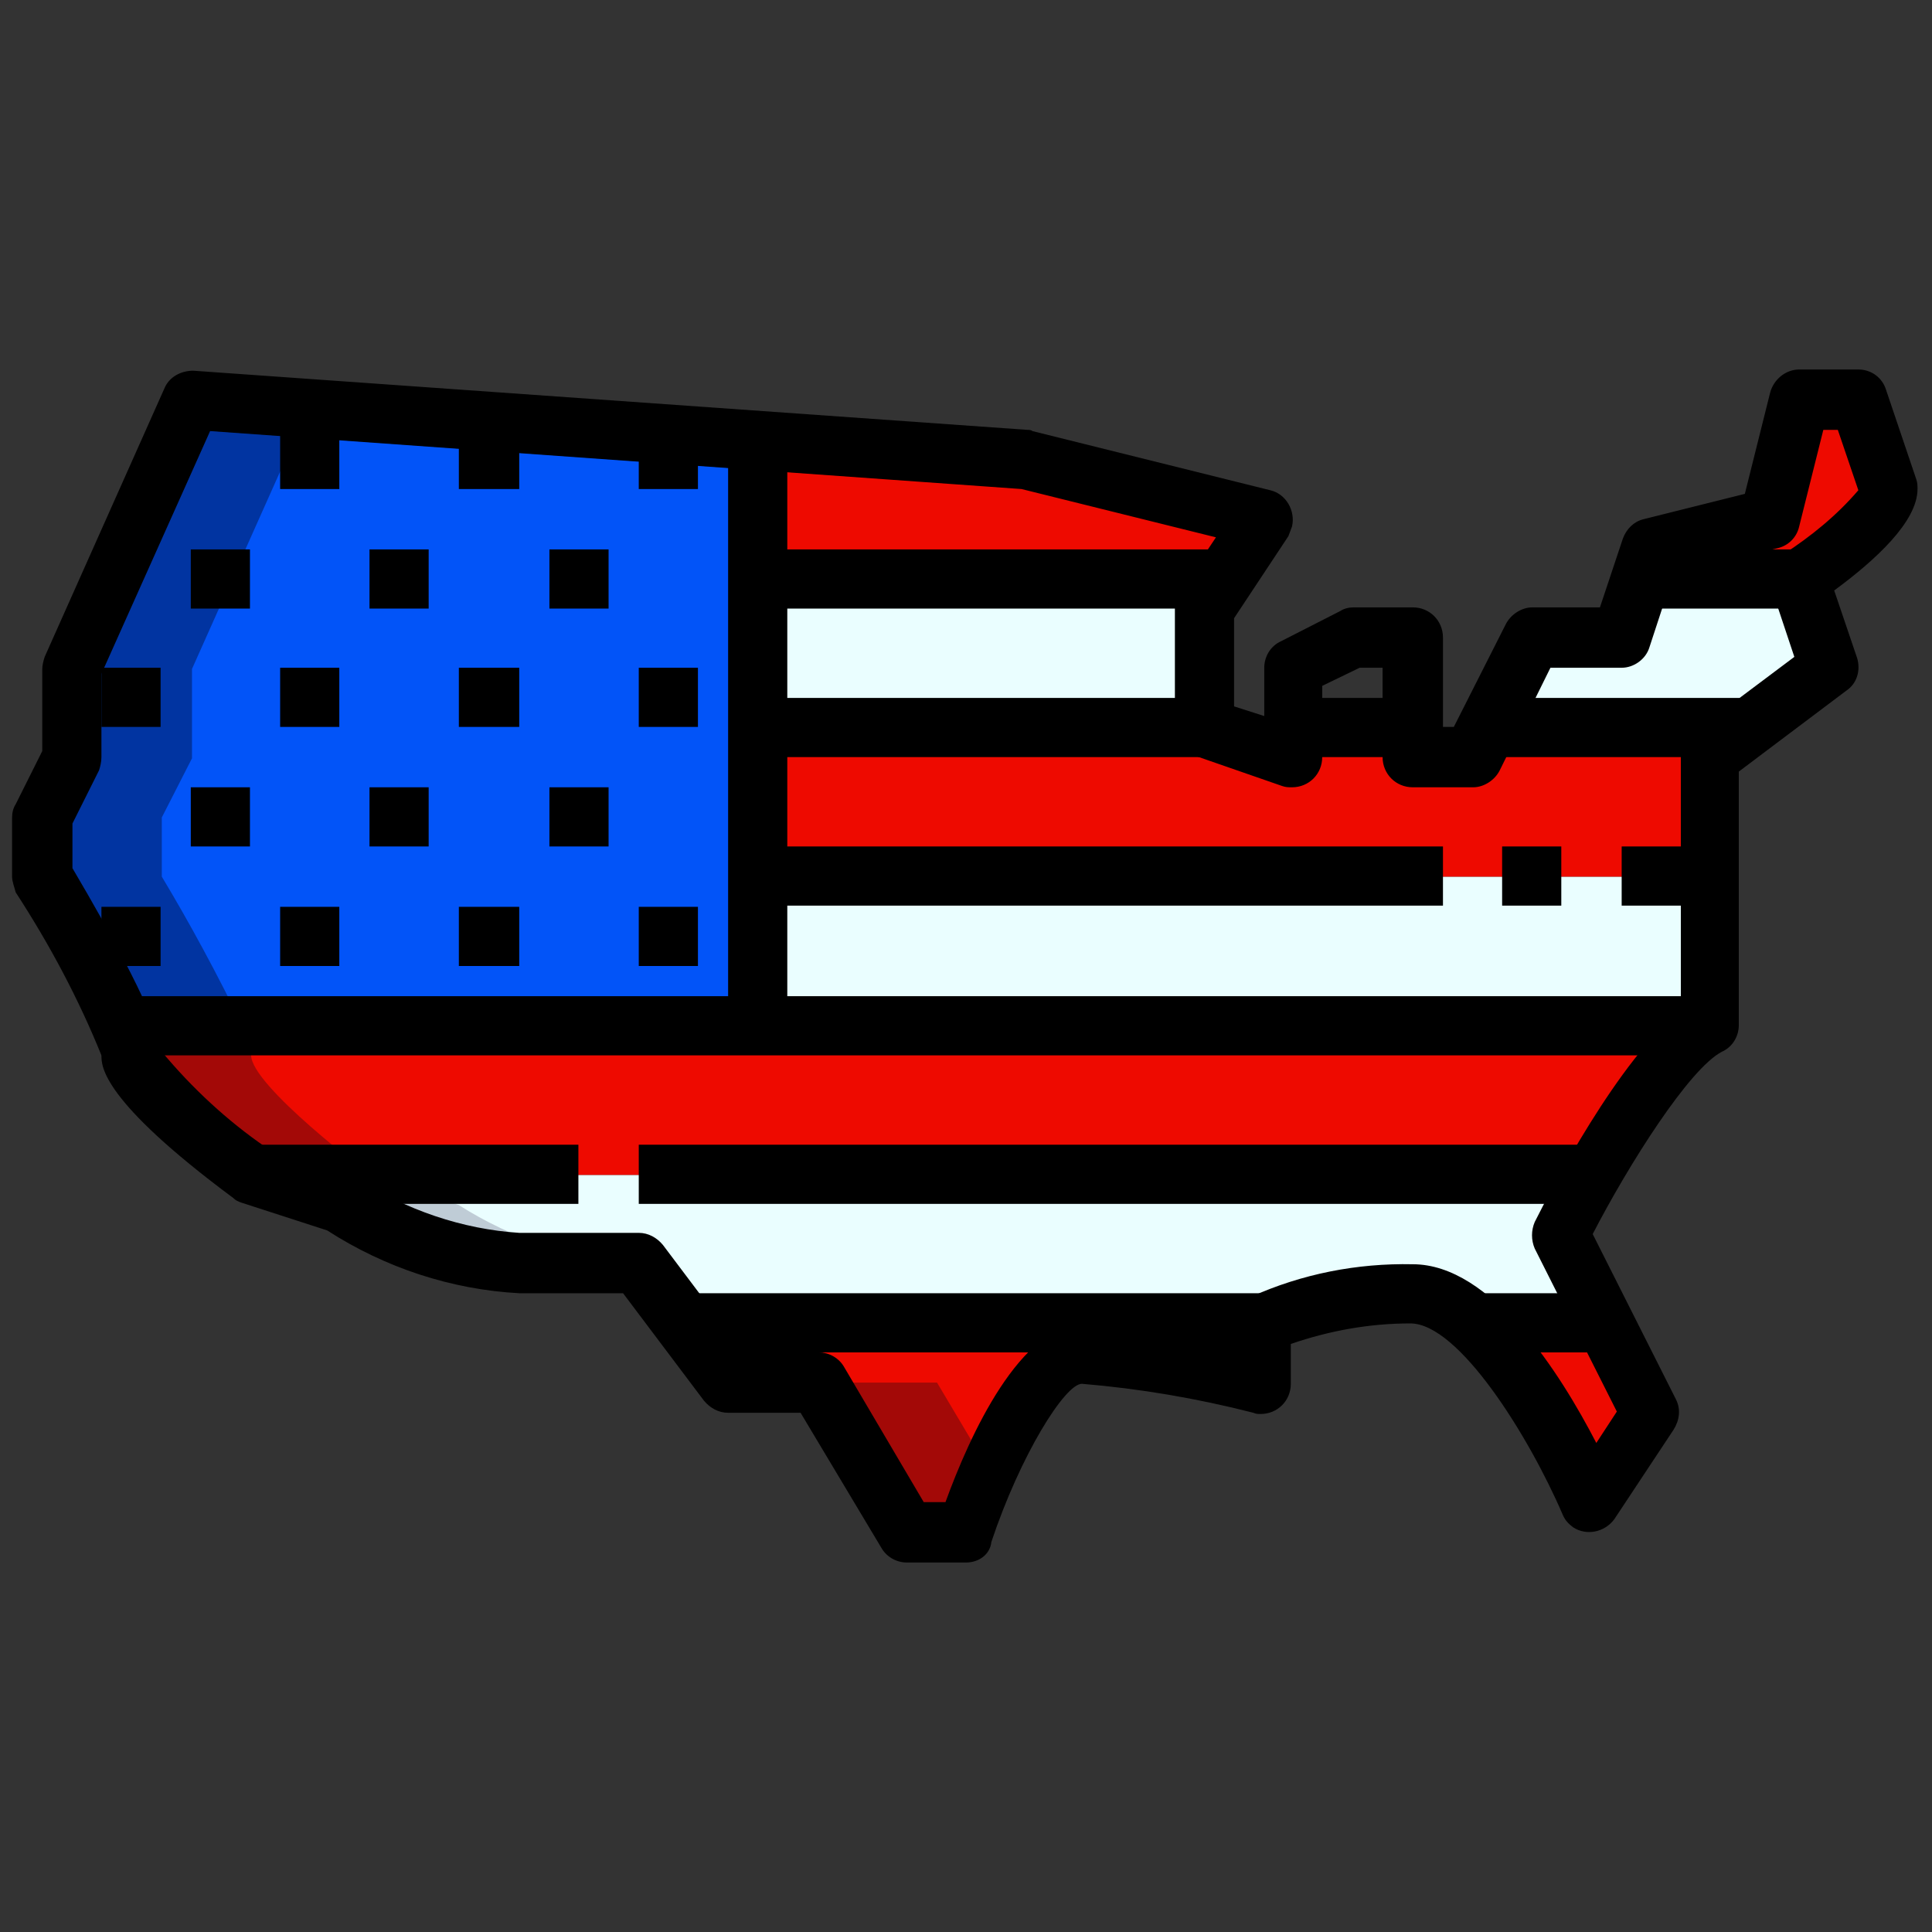
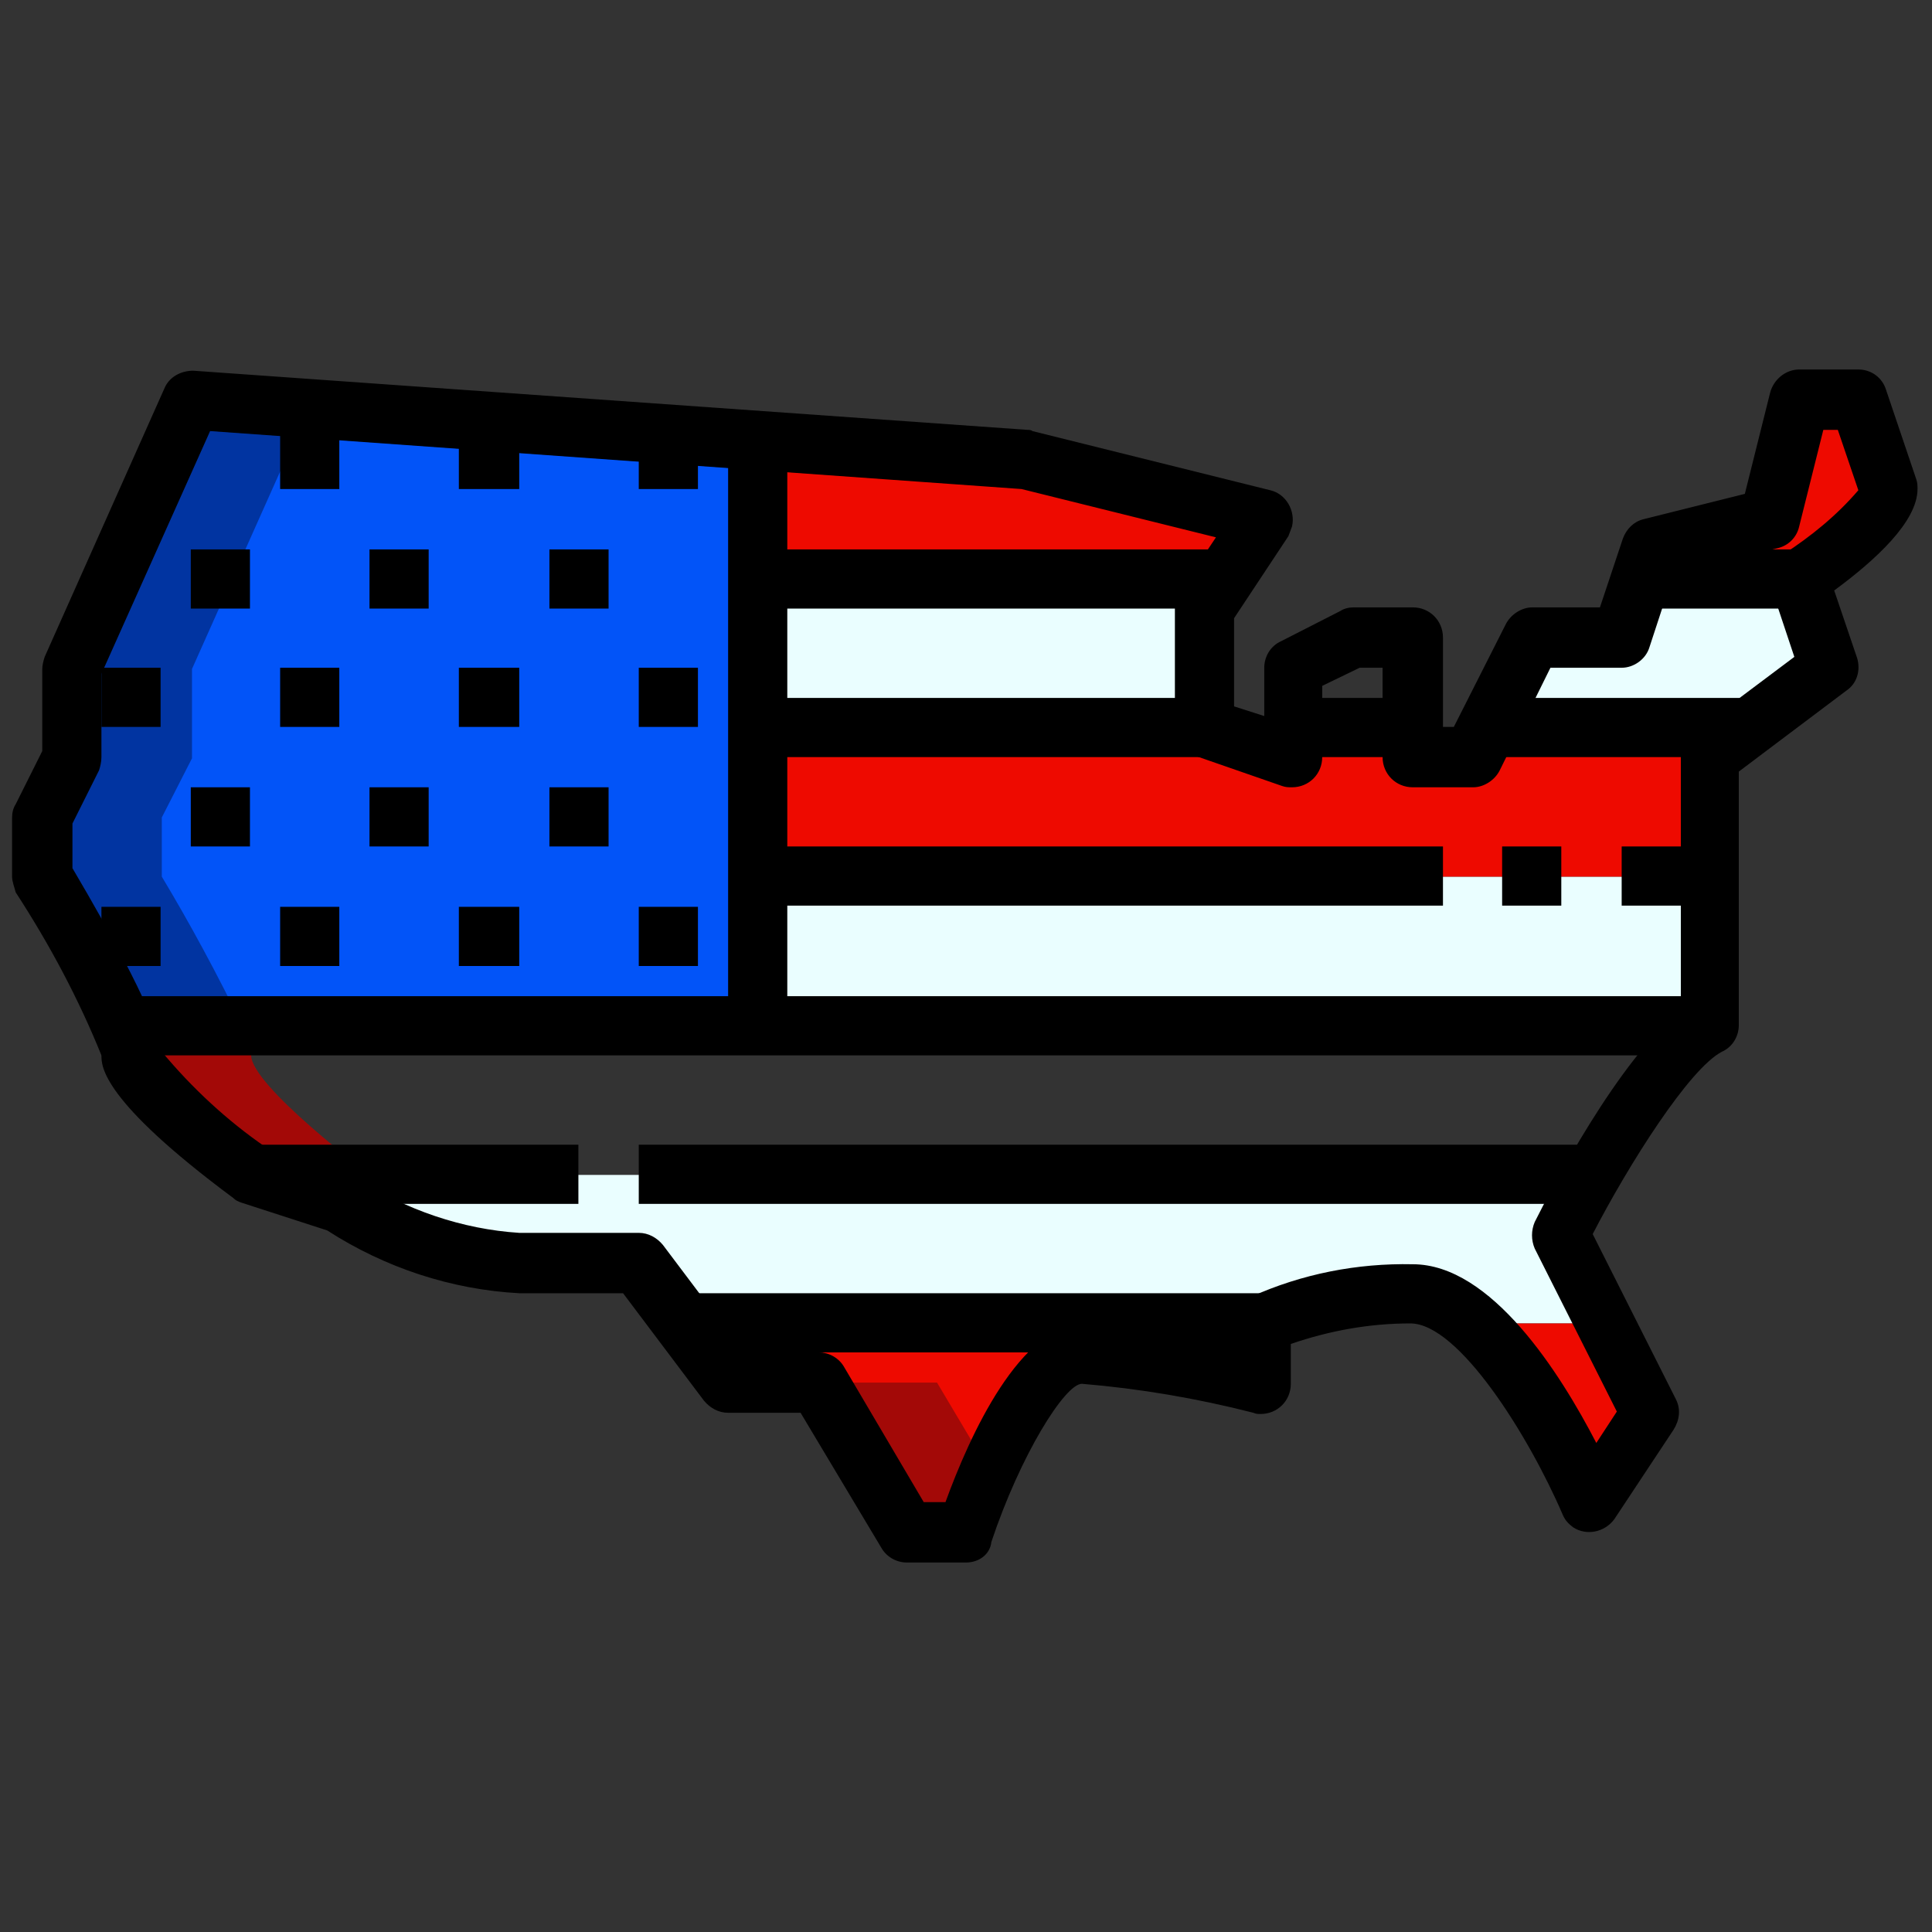
<svg xmlns="http://www.w3.org/2000/svg" xmlns:xlink="http://www.w3.org/1999/xlink" version="1.1" id="Capa_1" x="0px" y="0px" viewBox="0 0 160 160" style="enable-background:new 0 0 160 160;" xml:space="preserve">
  <rect x="0" y="0" width="160" height="160" fill="#333333" stroke="none" />
  <style type="text/css"> .st0{fill:#2D75BB;} .st1{fill:#DD3E46;} .st2{clip-path:url(#SVGID_2_);} .st3{fill-rule:evenodd;clip-rule:evenodd;fill:#60A4FF;} .st4{fill-rule:evenodd;clip-rule:evenodd;fill:#FFFFFF;} .st5{fill-rule:evenodd;clip-rule:evenodd;fill:#FF5A58;} .st6{clip-path:url(#SVGID_4_);} .st7{fill:#40C4FF;} .st8{fill:#00B0FF;} .st9{fill:#0254F8;} .st10{fill:#EAFEFF;} .st11{fill:#EE0A00;} .st12{fill:#0134A1;} .st13{fill:#BFCCD6;} .st14{fill:#A30907;} </style>
  <g id="Filled_outline_1_">
    <path class="st0" d="M946.8,27.2l-3.7,5.6v5.6l-1.9,5.6l1.9,5.6l1.9,1.9l3.7,3.7v5.6l-1.9,7.5l3.7,3.7l5.6-1.9l5.6,3.7l1.9,9.3 l-5.6,5.6l-5.6,3.7V98l-5.6,7.5l7.5,1.9l5.6,3.7l-5.6,5.6l-3.7,5.6l-3.7,7.5l3.7,1.9l7.5-3.7l11.2-7.5l7.5-1.9h9.3l7.5-3.7 l-1.9-9.3l3.7-5.6l-1.9-5.6l-7.5-1.9v-9.3l-5.6-5.6l-3.7-7.5l-1.9-7.5l-3.7-5.6l-5.6-5.6h-5.6l5.6-5.6l3.7-5.6l-1.9-5.6l-3.7-3.7 h-7.5l1.9-5.6l-5.6-1.9L946.8,27.2z" />
    <path class="st1" d="M935.6,64.5l-7.5,5.6l-7.5,1.9h-7.5l-1.9,5.6l1.9,7.5l5.6,1.9l-5.6,5.6l-3.7,5.6l-1.9,5.6l5.6,3.7h7.5l7.5-5.6 h7.5l3.7-9.3l1.9-5.6l-1.9-5.6l1.9-3.7l1.9-1.9l-1.9-5.6l-3.7-3.7L935.6,64.5z" />
    <path d="M941.3,50.2c0.1,0.3,0.2,0.5,0.5,0.7l5,5v4.6l-1.8,7.2c-0.2,0.6,0,1.3,0.5,1.8l3.7,3.7c0.5,0.5,1.2,0.7,1.9,0.5l4.7-1.6 l4.2,2.8l1.5,7.6l-4.8,4.8l-5.4,3.6c-0.5,0.3-0.8,0.9-0.8,1.6v5l-5.2,7c-0.6,0.8-0.5,2,0.4,2.6c0.2,0.1,0.4,0.3,0.7,0.3l7.1,1.8 l3.4,2.3l-4,4c-0.1,0.1-0.2,0.2-0.2,0.3l-3.7,5.6c0,0.1-0.1,0.1-0.1,0.2l-3.7,7.5c-0.5,0.9-0.1,2,0.8,2.5l0,0l3.7,1.9 c0.5,0.3,1.1,0.3,1.7,0l7.5-3.7c0.1,0,0.1-0.1,0.2-0.1l10.9-7.3l6.9-1.7h9.1c0.3,0,0.6-0.1,0.8-0.2l7.5-3.7c0.8-0.4,1.2-1.2,1-2.1 l-1.7-8.6l3.3-4.9c0.3-0.5,0.4-1.1,0.2-1.6l-1.9-5.6c-0.2-0.6-0.7-1.1-1.3-1.2l-6-1.5v-7.9c0-0.5-0.2-1-0.5-1.3l-5.4-5.4l-3.5-7 l-1.8-7.3c-0.1-0.2-0.1-0.4-0.3-0.6l-3.7-5.6c-0.1-0.1-0.1-0.2-0.2-0.3l-5.6-5.6c-0.3-0.3-0.8-0.5-1.3-0.5h-1.1l2.4-2.4 c0.1-0.1,0.2-0.2,0.2-0.3l3.7-5.6c0.3-0.5,0.4-1.1,0.2-1.6l-1.9-5.6c-0.1-0.3-0.2-0.5-0.5-0.7l-3.7-3.7c-0.3-0.3-0.8-0.5-1.3-0.5 h-4.9l1-3.1c0.3-1-0.2-2-1.2-2.4l0,0l-5.6-1.9c-0.5-0.2-1.1-0.1-1.6,0.2l-5.6,3.7c-0.2,0.1-0.4,0.3-0.5,0.5l-3.7,5.6 c-0.2,0.3-0.3,0.7-0.3,1v5.3l-1.8,5.3c-0.1,0.4-0.1,0.8,0,1.2L941.3,50.2z M944.9,39c0.1-0.2,0.1-0.4,0.1-0.6v-5l3.2-4.8l4.5-3l3,1 l-1.3,3.8c-0.3,1,0.2,2,1.2,2.4c0.2,0.1,0.4,0.1,0.6,0.1h6.7l2.9,2.9l1.4,4.3l-3.1,4.7l-5.5,5.5c-0.7,0.7-0.7,1.9,0,2.6 c0.3,0.3,0.8,0.5,1.3,0.5h4.8l4.9,4.9l3.4,5.2l1.8,7.1c0,0.1,0.1,0.3,0.1,0.4l3.7,7.5c0.1,0.2,0.2,0.3,0.4,0.5l5,5.1v8.5 c0,0.9,0.6,1.6,1.4,1.8l6.5,1.6l1.3,3.8l-3.2,4.8c-0.3,0.4-0.4,0.9-0.3,1.4l1.6,7.9l-5.8,2.9h-8.9c-0.2,0-0.3,0-0.5,0.1l-7.5,1.9 c-0.2,0.1-0.4,0.1-0.6,0.3l-11.1,7.4l-6.5,3.3l-1.2-0.6l2.8-5.7l3.6-5.3l5.5-5.5c0.7-0.7,0.7-1.9,0-2.6c-0.1-0.1-0.2-0.2-0.3-0.2 l-5.6-3.7c-0.2-0.1-0.4-0.2-0.6-0.3l-4.7-1.2l3.9-5.2c0.2-0.3,0.4-0.7,0.4-1.1v-4.6l4.8-3.2c0.1-0.1,0.2-0.1,0.3-0.2l5.6-5.6 c0.4-0.4,0.6-1.1,0.5-1.7l-1.9-9.3c-0.1-0.5-0.4-0.9-0.8-1.2l-5.6-3.7c-0.5-0.3-1.1-0.4-1.6-0.2l-4.5,1.5l-2.2-2.2l1.6-6.4 c0-0.2,0.1-0.3,0.1-0.5v-5.6c0-0.5-0.2-1-0.5-1.3l-5.3-5.3l-1.5-4.6L944.9,39z" />
    <path d="M906.7,105.2l5.6,3.7c0.3,0.2,0.7,0.3,1,0.3h7.5c0.4,0,0.8-0.1,1.1-0.4l7-5.2h6.8c0.8,0,1.4-0.5,1.7-1.2l3.8-9.4l1.9-5.6 c0.1-0.4,0.1-0.8,0-1.2l-1.6-4.9l1.4-2.8l1.6-1.6c0.5-0.5,0.7-1.2,0.5-1.9l-1.9-5.6c-0.1-0.3-0.2-0.5-0.5-0.7l-5.6-5.6 c-0.7-0.7-1.7-0.7-2.4-0.2l-7.2,5.4l-6.9,1.7h-7.2c-0.8,0-1.5,0.5-1.8,1.3l-1.9,5.6c-0.1,0.3-0.1,0.7,0,1l1.9,7.5 c0.2,0.6,0.6,1.1,1.2,1.3l2.7,0.9l-3.5,3.5c-0.1,0.1-0.2,0.2-0.2,0.3L908,97c-0.1,0.1-0.2,0.3-0.2,0.4l-1.9,5.6 C905.7,103.9,906,104.7,906.7,105.2L906.7,105.2z M911.2,98.9l3.5-5.2l5.5-5.5c0.7-0.7,0.7-1.9,0-2.6c-0.2-0.2-0.5-0.4-0.7-0.5 l-4.6-1.5l-1.5-5.9l1.3-3.8h6.1c0.2,0,0.3,0,0.5-0.1l7.5-1.9c0.2-0.1,0.5-0.2,0.7-0.3l6.2-4.6l4.1,4.1l1.4,4.1l-1,1 c-0.1,0.1-0.3,0.3-0.4,0.5l-1.9,3.7c-0.2,0.4-0.3,1-0.1,1.4l1.7,5l-1.6,4.9l-3.3,8.1h-6.2c-0.4,0-0.8,0.1-1.1,0.4l-7,5.2H914 l-3.9-2.6L911.2,98.9z" />
-     <path d="M982.2,109.3h3.7v3.7h-3.7V109.3z" />
    <path d="M974.8,109.3h3.7v3.7h-3.7V109.3z" />
    <path d="M948.7,36.6h3.7v3.7h-3.7V36.6z" />
  </g>
  <g id="g1901">
    <g>
      <g>
        <defs>
          <rect id="SVGID_1_" x="739.3" y="-143.6" width="159" height="159" />
        </defs>
        <clipPath id="SVGID_2_">
          <use xlink:href="#SVGID_1_" style="overflow:visible;" />
        </clipPath>
        <g id="g1903" class="st2">
          <g id="g1909" transform="translate(175.754,42.145)">
            <path id="path1911" class="st3" d="M618.2-39.8v-117.1c-1.4-0.7-2.8-2-3.7-3.9c-2.6-5-11.8-6.1-10.4-0.5 c1.1,4.5,4.4,13.3,1,13.9c0.1,0.8-3.6,0.9-3.8-0.2c-1.3-0.5-7.6,4.3-10.6-4.3c-13.1-2.7-3.9,5.5-13.3-0.9 c-2.5-1.7-13.7,1.9-6.8,4.8c4.6,2-7.2,6.2,0.9,10.2c3.8,1.9,3-0.3,8.7,2.9c4.7,2.7,18.3,11.5,13.3,18.5c-0.2,0.3,1.5,8.2,6,9.5 c3.5,1,1.3,10,3.9,12.2c1.4,1.2-2.1,4.7-2.3,8.7c-0.8,15.1-16.2,30.7-12.2,32.4c7.2,2.9,1.7,5.7,5.6,7.9c1.3,0.8,3.2,1.6,6,2.3 c1.4,0.4,1.6,2.1,6.6,2.1C609.1-41.3,609.2-38.3,618.2-39.8" />
          </g>
          <g id="g1913" transform="translate(175.754,419.162)">
            <path id="path1915" class="st4" d="M618.2-533.9v117.1c0.4-0.1,0.9-0.2,1.4-0.3c5.4-1.1,1.2,4.8,9.8,2.7c5.1-1.2,0.2,7.4,8,5.8 c2.6-0.5,3.9,3.6,8.1,0.6c1.1-0.8,3.4,0.4,4.2,1.1c-2-9.4,1.1-14.6,10.5-17c6.5-1.7,5,1,7.7,2.2V-547c-0.6-0.7-1.4-1.5-2.4-2.2 c-4.2-3-6-6.9-8.4-10.4c-18.7,4.5-5.6,3.1-12.4,12.6c-0.7,1,1.8,3.1-6.7,6.4c-5.2,2-10.1-1.2-10.7,5.3 C627.3-533.6,622.3-531.8,618.2-533.9" />
          </g>
          <g id="g1917" transform="translate(336.244,461.156)">
            <path id="path1919" class="st5" d="M507.5-589v125.3c1.2,0.6,3.2,0.8,7.1,0.3c6.3-0.9,8.3,6.2,13.7,6.4c2.9,0.2,7.2-2,7.9-5.4 c0.7-3.6,11.8-1.3,12.8-9.5c0.7-5.5,4.1-3.8-4-4.5c-0.1,0-8.5-4.9-2.1-8.9c3.4-2.2-11.5-11.2-1.2-10.8c1.4,0.1,4.4-3.4-0.5-6.7 c-3.3-2.3,3.1-3.3,2.1-5.6c-2.4-5.6,1.6-7.1-6.8-9.3c-4.1-1.1-4.3-9.7,2-10.4c4.3-0.5,6.4-4.9,9-5.4c4.8-1,1.5-16.7,7-21.5 c7.5-6.6-1.6-8.2-10.5-10c-3.4-0.7-2.4-3.3-7.5-4.5c-4.6-1.1-1.7-4.3-9.7-5c-8.8-0.8-4.1-7.6-8.6-7.6 C508.9-582,510.6-585.2,507.5-589" />
          </g>
          <g id="g1921" transform="translate(301.347,502)">
            <path d="M517.1-486.6c-1.9,0-3.3-0.8-4.2-1.4c-0.2-0.1-0.5-0.3-0.7-0.4c-2.4,0.5-4.3,0.2-5.8-0.8c-2-1.3-2.5-3.5-2.8-4.9 c-2.4,0.5-4.2,0.4-5.7-0.1c-1.8-0.7-2.7-2.1-3.2-2.8c-0.1,0-0.1,0-0.2,0c-7.9,1.6-10.8,0.4-13.1-1c-0.1-0.1-0.2-0.1-0.3-0.2 c-4,0-5.8-1.1-7.2-2.1c-0.1,0-0.1-0.1-0.2-0.1c-2.7-0.7-4.9-1.6-6.6-2.6c-3.3-1.9-3.2-4.6-3.1-6c0-0.2,0-0.5,0-0.6 c-0.1-0.1-0.5-0.6-2.1-1.2c-1.1-0.5-2-1.3-2.4-2.5c-0.9-2.7,0.8-5.6,3.9-11c3.5-6,8.3-14.2,8.7-22c0.1-2.6,1.2-4.8,2-6.4 c0.1-0.3,0.3-0.6,0.4-0.9c-1.2-1.8-1.4-4.4-1.6-6.8c-0.1-1.1-0.2-3-0.5-3.8c-4-1.4-6-5.8-6.9-8.4c-0.4-1.1-0.6-1.9-0.7-2.4 c-0.2-0.8-0.5-2.2,0.4-3.4c0.5-0.7,0.6-1.3,0.4-2.1c-0.8-3.6-7-8.6-12.8-11.8c-2.6-1.5-3.3-1.5-4.1-1.6 c-1.2-0.1-2.4-0.2-4.4-1.2c-2.6-1.3-4.1-2.9-4.5-4.9c-0.6-2.6,0.9-4.7,2-6.2c-1.5-1-2.3-2.3-2.4-3.8c-0.1-1.1,0.3-3.1,3.1-4.7 c2.7-1.5,8-2.7,10.7-0.8c0.9,0.6,1.6,1.1,2.1,1.4c1.9-1.7,5.1-1.9,10.1-0.9c1.1,0.2,1.9,1,2.3,2c1.3,3.8,2.7,3.3,5.1,2.6 c1.1-0.3,2.3-0.7,3.5-0.2c0.4,0.1,0.7,0.3,1,0.6c0.1,0,0.1-0.1,0.2-0.1c0-1.8-1.1-5.9-1.7-7.8c-0.3-1-0.5-1.9-0.7-2.7 c-0.8-3.2,0.5-6,3.4-7.1c3.8-1.5,10.3,0.6,12.8,5.4c0.9,1.7,2.2,2.7,3.8,3c1.4,0.3,2.7,0,3.4-0.3c0.9-6.1,5.6-6.3,8.4-6.4 c1.4-0.1,2.8-0.1,4.1-0.6c3.5-1.3,4.4-2.2,4.6-2.5v-0.1c0-0.5,0-1.6,0.7-2.7c1.9-2.7,1.7-3.8,1.4-4.8c-0.2-0.9-0.6-2.4,0.4-4 c1.3-2.1,3.9-3,12.4-5c1.2-0.3,2.5,0.2,3.3,1.2c0.6,0.9,1.2,1.8,1.8,2.7c1.6,2.6,3.2,5.1,5.9,7c3.1,2.2,4.3,4.5,5.1,6.1 c0.6,1.1,0.8,1.5,1.2,1.7c0.6,0.3,1.9,0.7,5,0.7c2.4,0,3.7,1.1,4.3,2.1c0.7,1,1,2.1,1.2,3c0.2,0.7,0.3,1.3,0.6,1.6 c0.4,0.4,1.4,0.8,2.8,0.9c5.6,0.5,7.3,2.3,8.7,4.1c0.5,0.7,0.6,0.8,1.4,1c3.7,0.9,5.2,2.5,6.2,3.6c0.6,0.7,0.7,0.8,1.2,0.9 l0.8,0.2c7.3,1.5,13.6,2.8,14.8,7.3c1,3.8-2.5,6.9-3.7,7.9c-1.9,1.6-2.4,6.5-2.7,10.4c-0.2,2.4-0.5,4.7-1,6.6 c-0.8,3-2.4,4.7-4.7,5.2c-0.4,0.1-1.2,0.9-1.8,1.4c-1.7,1.5-4,3.6-7.5,4c-1.7,0.2-2.1,1.4-2.2,2.3c-0.1,1.2,0.4,2,0.6,2 c3.3,0.9,5.2,1.8,6.4,3c1.5,1.6,1.7,3.4,1.7,4.7c0.1,1,0.1,2,0.7,3.3c1.1,2.6-0.4,4.4-1.6,5.5c3.2,3.1,2.5,6.2,2.2,7.2 c-0.7,2-2.3,3.5-4.1,3.9c0.2,0.2,0.3,0.4,0.5,0.6c1.9,2.3,3.8,4.4,3.4,6.9c-0.2,1.2-0.9,2.2-1.9,2.9c-0.6,0.4-0.9,0.7-0.9,0.8 c0.1,0.6,1.3,1.7,2.4,2.4c1.4,0.1,2.3,0.1,3,0.2c1.4,0,3,0.1,4,1.8c0.9,1.6,0.1,3.1-0.2,3.6c-0.2,0.5-0.6,1.1-0.7,2.4 c-0.9,7.1-7,8.7-10.6,9.6c-0.7,0.2-1.8,0.5-2.4,0.7c-1.3,4.5-6.3,7.4-10.5,7.4c-0.2,0-0.3,0-0.5,0c-3.5-0.2-5.9-2.3-7.9-3.9 c-2.1-1.8-3.3-2.8-5.3-2.5c-7.1,1-9.6-0.3-11.6-2.8c0-0.1-0.1-0.1-0.1-0.2c-0.3,0-1.1,0-2.7,0.4c-7.8,2-10,5.5-8.3,13.3 c0.3,1.3-0.3,2.7-1.5,3.3c-1.2,0.7-2.6,0.5-3.6-0.3c-0.2-0.2-0.6-0.4-1-0.5C519.6-486.9,518.3-486.6,517.1-486.6z M512.3-494.5 c1.6,0,2.9,0.7,3.7,1.2c1.1,0.7,1.1,0.7,2.1,0c0.7-0.5,1.5-0.8,2.4-0.8c-0.2-8.1,4.2-13.2,13.4-15.6c4.7-1.2,7.2-0.7,9.2,1.9 c0.4,0.5,0.4,0.5,0.7,0.6c0.5,0.2,1.9,0.4,5.2-0.1c4.8-0.7,7.9,2,10.2,4c1.7,1.5,2.8,2.4,4.1,2.4c1.7,0.1,4.3-1.4,4.7-3 c0.7-3.3,4-4.2,6.7-4.9c3.9-1,5.7-1.8,6.1-4.4c0-0.3,0.1-0.6,0.1-0.9c-0.4,0-0.8-0.1-1.3-0.1c-0.9-0.1-2.2-0.8-3.7-2.1 c-1.9-1.6-3-3.3-3.4-5c-0.3-1.2-0.5-3.9,2.2-6.3c-0.4-0.6-1-1.2-1.4-1.7c-2.2-2.6-4.4-5.2-3-8.1c1.1-2.2,3.6-2.6,5.3-2.7 c-0.2-0.3-0.5-0.6-1.2-1c-1.9-1.3-2.3-2.8-2.3-3.8c0-2.2,1.7-3.5,2.7-4.3l0.1-0.1c-0.6-1.8-0.7-3.2-0.7-4.2 c0-0.3,0-0.7-0.1-0.9c-0.2-0.2-1-0.6-3.5-1.3c-3.3-0.9-5.5-4.5-5.2-8.5c0.3-4.3,3.4-7.6,7.7-8c1.5-0.2,2.7-1.3,4-2.5 c1.3-1.1,2.6-2.3,4.3-2.8c0.6-1,0.9-4.5,1.1-6.4c0.5-5.2,1.1-11.2,4.8-14.4c0.9-0.8,1.3-1.3,1.5-1.6c-0.4-0.3-1.2-0.7-2.8-1.2 c-2-0.6-4.4-1.1-7-1.6l-0.8-0.2c-2.6-0.5-3.8-1.8-4.6-2.8c-0.7-0.8-1.2-1.3-3-1.7c-3-0.7-4.2-2.3-5-3.3c-0.6-0.8-1-1.4-4.4-1.7 c-7.3-0.7-8.3-5.2-8.8-7.3c0-0.1,0-0.1-0.1-0.2c-7.7-0.1-9.5-2.5-11.2-5.9c-0.7-1.4-1.3-2.6-3.1-3.9c-3.7-2.6-5.8-5.9-7.6-8.7 c-0.2-0.2-0.3-0.5-0.4-0.7c-2,0.5-4.5,1.2-5.9,1.7c0.4,2.2,0.3,4.9-2.1,8.6c-0.1,3.5-2.6,5.9-8.6,8.1c-2.3,0.9-4.4,1-6.1,1 c-0.8,0-2,0.1-2.3,0.3c0,0.1-0.2,0.4-0.3,1.4c-0.2,2.4-2.4,4.2-5.8,4.9c-4.1,0.8-10-0.3-13-6.3c-0.9-1.8-3.4-2.6-4.6-2.6 c0.2,0.7,0.4,1.5,0.7,2.3c1.7,5.9,2.8,10.3,1,13.1c-0.4,0.7-1.1,1.3-1.8,1.6c-0.6,0.5-1.4,0.9-2.5,1c-1.4,0.2-2.9,0.1-4.2-0.5 c-1.4,0.4-3.6,1-6,0.4c-2.6-0.6-4.5-2.4-5.9-5.3c-1.9-0.3-2.8-0.2-3.2-0.2c-0.3,0.5-1,1.6-2.5,2c-1.9,0.4-3.5-0.5-7-2.8 c-0.5-0.1-1.5,0-2.4,0.2c0.8,0.7,1.1,1.5,1.3,2.1c0.6,2.2-0.9,4-1.9,5.3c-0.3,0.4-0.7,0.9-1,1.3c0.2,0.2,0.5,0.4,1.1,0.7 c1.1,0.5,1.4,0.6,2.1,0.6c1.6,0.1,3.2,0.4,6.8,2.4c4.2,2.4,14.2,8.7,15.8,15.9c0.5,2.1,0.2,4.1-0.7,6c0.5,1.9,2,5.4,3.6,5.8 c4,1.1,4.3,5.8,4.6,9.1c0.1,1.2,0.2,3.2,0.6,3.8c0.6,0.6,1.7,2,1.1,4.4c-0.2,0.9-0.6,1.7-1.1,2.6c-0.6,1.3-1.3,2.8-1.4,4.1 c-0.5,9.2-5.7,18.2-9.5,24.8c-1.1,1.8-2.3,4-2.9,5.3c3.9,2.1,4.4,4.6,4.3,7c0,0.1,0,0.2,0,0.3l0,0c1.3,0.7,3,1.4,5.3,2 c1,0.3,1.6,0.7,2.1,1.1c0.6,0.4,1.2,0.9,3.7,0.9c1.5,0,2.6,0.6,3.3,1.1c1,0.6,2.5,1.5,8.7,0.2c4.5-0.9,6.1,1.7,6.7,2.8 c0.1,0.1,0.1,0.2,0.2,0.3c0.3,0,1,0.1,2.8-0.3c1.7-0.4,3.1-0.2,4.3,0.5c1.8,1.1,2.2,3.1,2.4,4.4c0.1,0.3,0.1,0.7,0.2,1 c0.2,0,0.6,0,1.2-0.1C511.6-494.5,512-494.5,512.3-494.5z M495.2-496.9L495.2-496.9L495.2-496.9z M464.1-509.4L464.1-509.4 L464.1-509.4z M577.9-546.2L577.9-546.2L577.9-546.2z" />
          </g>
          <g id="g1925" transform="translate(175.754,185.68)">
            <path d="M618.2-180.3c-1.7,0-3.1-1.4-3.1-3.1v-44.5c0-1.7,1.4-3.1,3.1-3.1c1.7,0,3.1,1.4,3.1,3.1v44.5 C621.3-181.7,619.9-180.3,618.2-180.3z M618.2-252.8c-1.7,0-3.1-1.4-3.1-3.1v-44.5c0-1.7,1.4-3.1,3.1-3.1 c1.7,0,3.1,1.4,3.1,3.1v44.5C621.3-254.2,619.9-252.8,618.2-252.8z" />
          </g>
          <g id="g1929" transform="translate(336.244,460.859)">
            <path d="M507.5-460.3c-1.7,0-3.1-1.4-3.1-3.1v-125.2c0-1.7,1.4-3.1,3.1-3.1s3.1,1.4,3.1,3.1v125.2 C510.6-461.7,509.2-460.3,507.5-460.3z" />
          </g>
          <g id="g1933" transform="translate(175.754,230.685)">
            <path d="M618.2-283.8c-1.7,0-3.1-1.4-3.1-3.1s1.4-3.1,3.1-3.1s3.1,1.4,3.1,3.1l0,0C621.3-285.2,619.9-283.8,618.2-283.8z" />
          </g>
        </g>
      </g>
    </g>
  </g>
  <g id="g138" transform="matrix(1.333,0,0,-1.333,0,682.667)">
    <g id="g140">
      <g>
        <g>
          <defs>
            <rect id="SVGID_3_" x="480.2" y="164.5" width="212" height="212" />
          </defs>
          <clipPath id="SVGID_4_">
            <use xlink:href="#SVGID_3_" style="overflow:visible;" />
          </clipPath>
          <g id="g142" class="st6">
            <g id="g148" transform="translate(449.748,474.962)">
              <path id="path150" class="st7" d="M181.6-153.4c-2.6,0.1-5.2-0.8-7.1-2.6l-10.3-9.7c-0.6-0.6-1.3-1.3-1.4-2.2 c-0.1-0.8,0.4-1.5,0.6-2.3c0.4-2.1-2-4-4.2-3.8c-1.2,0.1-2.3,0.6-3.3,1.2c-1.2,0.8-1.4,2.4-0.5,3.5c0.6,0.7,1.1,1.4,1.5,2.3 c0.6,1.3-0.1,2.8-1.4,3.2L150-162c-2.6,0.9-5.4,1.8-8.2,1.2c-4-0.8-6.6-4.5-8.6-8s-3.9-7.4-7.3-9.5c-1.1-0.7-2.3-1.1-3.4-1.9 c-1-0.7-4.9-5.5-4.2-7.3c0.5-1.1,1.5-1.8,2.7-1.9c2.5-0.2,4.3,1.4,6,2.9c-0.5-4-0.8-11.3,1.9-11.6c2.6-0.3,6.3,7.4,6.4,9.8 c0.1,2.4-1.9,2.2-1.8,3.7c0.1,1.5,0.8,2.8,1.3,4.2c1,2.8,1.3,6,4,7.8c1.3,0.8,2.9,0.7,4-0.3c1.2-1.1,1-2.7,0.4-3.9 c-0.7-1.6-2-3-2.8-4.6c-0.7-1.7-0.6-3.9,1-4.8c1.7-0.9,3.7,0.2,5.3,1.2s4.2,1.4,5.2-0.2c-0.5-2.7-1.1-5.5-2.8-7.7 c-1.7-2.2-4.8-3.5-7.2-2.3c-1.2-0.2-1.9-1.6-2-2.8s0.2-2.5-0.1-3.7c-0.8-3.4-5.2-4.3-8.7-4.4c-2.3-0.1-4.6-0.2-7-0.3 c-0.5,0-1,0-1.3,0.3c-0.4,0.3-0.4,0.9-0.5,1.4c0,1.9,0.9,4.1-0.3,5.6c-1,1-4,0.7-4.5-0.6s0.4-3.8-0.5-5.1s-3.4-1.8-5-4.6 c-0.4-0.8-0.8-1.6-1.4-2.2c-0.6-0.6-1.4-0.8-2.2-1.1c-3.8-1.2-9.7,1.5-11.6-0.6c-1.6-2-0.7-4.9,0.1-7.3 c0.8-2.4,1.3-5.6-0.7-7.2c-1.8-1.4-4.4-0.6-6.6,0.3l-5.3,2.2c-1.4,0.6-2.9-0.2-3.3-1.6l-2-7.4c-0.4-1.5-0.8-3.1-0.5-4.6 c0.6-2.7,3.3-4.5,5.9-5.2c1.8-0.5,3.8-0.7,5.6-1.2c1.3-0.3,2.7,0.5,3.1,1.8c0.3,1.1,0.7,2.3,1.3,3.3c1,1.8,2.8,3.3,4.8,3.5 c1,0.1,2.2,0,2.8,0.8c0.5,0.6,0.3,1.6,0.7,2.3c0.7,1.3,2.6,1.1,4,0.9c2.5-0.3,5,0.1,7.3,1.1c1.1,0.5,2.4,0.1,3.1-0.8 c1.8-2.4,2.8-6.8,4.4-9.4c1.5-2.5,2.6-3,2.6-6.8c-1.7-1.1-3.1-2.8-5.2-2.6c-0.5-0.7,2.2-3.2,3-3.6s1.7-0.3,2.5-0.1 c2.9,0.7,4.1,3.3,4.4,3.9c0.3,0.6,2.1,1.1,2.1,1.1c0.3-0.2,0.7-0.2,1,0.1c0.4,0.6,0.4,1.5,0.1,2.2c-0.5,0.9-1.4,1.5-2.2,2 c-2.9,2-3.2,7.6-5.2,10.4c-0.5,0.7-0.9,1.5-1,2.3c-0.3,1.3,1.2,2.4,2.3,1.7l9.5-5.6c0.5-0.3,1.1-0.7,1.4-1.2 c0.9-1.4-0.1-3.2,0.4-4.8c0.4-1.2,1.5-2,2.4-2.8s0.4-2.7,1.2-3.3c0.6-0.2,1.2-0.2,1.8,0c0.4,0.2,0.9,0.3,1.4,0.3 c1.1,0,2.3,0.4,2.1,1.5c0,0.2-0.2,0.4-0.3,0.6l-1.9,3.8c-0.3,1.1,0.9,1.3,1.6,1.3c0.7,0,2.3,0,3.2,0s5.1,3.9,5.4,5.6 c0.4,2,0.7,4.1,1.1,6.1c0.2,0.9,0.4,1.9,1,2.6c0.7,0.7,1.4-0.5,2.5-0.1c1.3,0.6,0.5,2.2,2.3,2.2c0.7,0,1.4-0.3,1.8-0.9 c0.2-0.2,0.4-0.4,0.7-0.4c0.2,0,0.3,0.1,0.5,0.2c1.4,1,2.4,2.4,3.6,3.6c1.2,1.1,3.7,2.4,4.4,1.6c0.7-0.8,1.8-4.2-3.7-7.4 c-1.2-0.7-1.2-1.7-0.6-2.9c0.3-0.6,0.9-0.9,1.5-0.9c1.5,0,3.6,2,6.1,0c0.2-0.2,1.5-3.7-1.2-4.4c-3.6-1-5.2-0.9-9.5-1.4 c-2-0.3-4.2-0.6-5.5-2.1c-1-1.1-1.4-2.6-2.6-3.4c-0.6-0.4-1.4-0.7-2-1.2c-0.9-0.8-1.1-2.2-0.8-3.4s1.1-2.2,1.8-3.1 c0.5-0.6,0.9-1.2,1.6-1.6c0.6-0.3,1.2-0.3,1.8-0.3c3.7,0.2,7.2,2.8,10.7,1.7c0.7-0.2,1.4-0.6,2.2-0.6c1,0,2,0.7,2.8,1.3 c3.5,2.4,7.5,4.1,11.8,4.7c0.9,0.1,2,0.3,2.4,1.1c0.2,0.4,0.2,0.8,0.3,1.2c0.1,2.2,0.1,4.8-1.6,6.2c-0.7,0.6-1.6,0.8-2.4,1.2 c-2.5,1.2-3,5.1-2.2,6.6c0.9,1.5,11.3-4.6,11.3-4.6v80.9C194.3-153.4,183.1-153.4,181.6-153.4" />
            </g>
            <g id="g152" transform="translate(453.272,474.891)">
              <path id="path154" class="st8" d="M178.9-153.3c-0.4,0-0.7,0-0.8,0c-0.4,0-0.8,0-1.2,0C177.6-153.3,178.2-153.3,178.9-153.3" />
            </g>
            <g id="g156" transform="translate(475.625,113.955)">
-               <path id="path158" class="st8" d="M161.7,123.5c-0.7,0.6-1.6,0.8-2.4,1.2c-1.7,0.8-2.5,2.9-2.5,4.6c-2.9,1.5-2.3-3.8-2.3-4.1 c0.4-1.2,0.7-2.6,1.4-3.2c1.7-1.4,0.7-2.5,0.5-4.7c0-0.4,0-0.9-0.3-1.2c-0.4-0.8-1.5-1-2.4-1.1c-4.2-0.6-8.3-2.2-11.8-4.7 c-0.2-0.2-0.4-0.3-0.7-0.5c0.9,0.1,1.7,0.1,2.6-0.2c0.7-0.2,1.4-0.6,2.2-0.6c1,0,2,0.7,2.8,1.3c3.5,2.4,7.5,4.1,11.8,4.7 c0.9,0.1,2,0.3,2.4,1.1c0.2,0.4,0.2,0.8,0.3,1.2C163.5,119.6,163.5,122.1,161.7,123.5" />
+               <path id="path158" class="st8" d="M161.7,123.5c-0.7,0.6-1.6,0.8-2.4,1.2c-1.7,0.8-2.5,2.9-2.5,4.6c-2.9,1.5-2.3-3.8-2.3-4.1 c0.4-1.2,0.7-2.6,1.4-3.2c1.7-1.4,0.7-2.5,0.5-4.7c0-0.4,0-0.9-0.3-1.2c-0.4-0.8-1.5-1-2.4-1.1c-4.2-0.6-8.3-2.2-11.8-4.7 c0.9,0.1,1.7,0.1,2.6-0.2c0.7-0.2,1.4-0.6,2.2-0.6c1,0,2,0.7,2.8,1.3c3.5,2.4,7.5,4.1,11.8,4.7 c0.9,0.1,2,0.3,2.4,1.1c0.2,0.4,0.2,0.8,0.3,1.2C163.5,119.6,163.5,122.1,161.7,123.5" />
            </g>
            <g id="g160" transform="translate(474.5,474.862)">
              <path id="path162" class="st8" d="M162.6-153.3v-77.2c3.2-1.4,7-3.7,7-3.7v80.9C169.6-153.3,166-153.3,162.6-153.3" />
            </g>
            <g id="g164" transform="translate(460.396,75.397)">
              <path d="M173.4,151.3c-0.8,0-1.5,0.5-1.7,1.3c-0.2,0.9,0.4,1.9,1.3,2.1c0.9,0.2,1.8,0.4,2.7,0.5c0.3,0,0.9,0.1,1.1,0.2 c0,0.1,0,0.3,0,0.5c0.1,1.9,0,3.9-1,4.7c-0.3,0.3-0.8,0.5-1.3,0.7c-0.2,0.1-0.5,0.2-0.8,0.3c-1.5,0.7-2.6,2.1-3.2,3.9 c-0.6,1.9-0.5,3.9,0.3,5.2c1,1.7,3.3,1,4.2,0.7c1.1-0.3,2.4-0.9,4.1-1.7c1-0.5,2-1,2.8-1.5v60.2c0,1,0.8,1.7,1.7,1.7l0,0 c1,0,1.7-0.8,1.7-1.7v-63.1c0-0.6-0.3-1.2-0.9-1.5c-0.5-0.3-1.2-0.3-1.8,0c-3.3,1.9-7.3,3.9-9.1,4.5c0-0.4,0-1,0.2-1.6 c0.3-0.9,0.8-1.5,1.3-1.8c0.2-0.1,0.4-0.2,0.6-0.3c0.7-0.3,1.5-0.6,2.2-1.2c2.6-2.1,2.4-5.8,2.3-7.6c0-0.5-0.1-1.3-0.5-2 c-0.9-1.6-2.7-1.9-3.7-2c-0.8-0.1-1.6-0.3-2.4-0.5C173.7,151.4,173.5,151.3,173.4,151.3z" />
            </g>
            <g id="g168" transform="translate(106.747,219.583)">
              <path d="M466.5-1.8c-0.6,0-1.3,0.1-2,0.4c-0.9,0.5-3.5,2.7-4,4.3c-0.2,0.7-0.1,1.3,0.3,1.8s1,0.8,1.6,0.8 c0.8-0.1,1.5,0.5,2.6,1.3c0.2,0.2,0.4,0.3,0.7,0.5c-0.1,1.6-0.5,2.2-1.3,3.4c-0.3,0.4-0.7,1-1,1.6c-0.8,1.3-1.4,3-2.1,4.6 c-0.7,1.8-1.4,3.6-2.2,4.7c-0.2,0.3-0.6,0.4-1,0.3c-2.6-1.1-5.4-1.5-8.2-1.2c-0.5,0.1-2,0.2-2.3,0c0-0.1-0.1-0.3-0.1-0.5 c-0.1-0.5-0.2-1.3-0.7-2c-1-1.3-2.5-1.4-3.5-1.5c-0.2,0-0.4,0-0.5,0c-1.3-0.2-2.6-1.2-3.5-2.7c-0.5-0.8-0.8-1.7-1.2-2.9 c-0.6-2.2-2.9-3.5-5.2-3c-0.7,0.2-1.4,0.3-2.2,0.4c-1.1,0.2-2.3,0.4-3.5,0.8c-3.9,1.1-6.5,3.6-7.2,6.5c-0.4,2,0.1,3.9,0.5,5.4 l2,7.4c0.3,1.2,1.1,2.1,2.2,2.7c1.1,0.5,2.4,0.6,3.5,0.1l5.3-2.2c1.7-0.7,3.7-1.4,4.8-0.5c1.3,1.1,0.5,4,0.1,5.2 c-0.8,2.3-2.1,6.2,0.2,9c0,0,0,0.1,0.1,0.1c1.5,1.6,3.9,1.5,6.2,1.2c1-0.1,1.6-1,1.5-1.9c-0.1-1-1-1.6-1.9-1.5 c-1.8,0.2-2.9,0.2-3.2-0.1c-0.9-1.2-0.3-3.4,0.5-5.6c1.8-5.3,0.3-7.8-1.2-9.1c-2.8-2.3-6.7-0.7-8.3,0l-5.3,2.2 c-0.3,0.1-0.5,0-0.6,0c-0.1-0.1-0.3-0.2-0.4-0.5l-2-7.4c-0.3-1.2-0.7-2.6-0.5-3.8c0.4-2,2.7-3.3,4.7-3.9c1-0.3,2-0.5,3.1-0.7 c0.8-0.1,1.6-0.3,2.4-0.5c0.4-0.1,0.9,0.2,1,0.6c0.4,1.5,0.9,2.7,1.5,3.7c1.4,2.5,3.7,4.1,6.1,4.4c0.2,0,0.5,0,0.7,0.1 c0.3,0,0.7,0.1,0.9,0.1c0,0.1,0.1,0.3,0.1,0.4c0.1,0.5,0.2,1,0.5,1.6c1.3,2.3,4.1,2,5.8,1.8c2.2-0.2,4.4,0.1,6.4,0.9 c1.8,0.8,4,0.2,5.2-1.4c1.1-1.5,1.9-3.5,2.7-5.5c0.6-1.5,1.2-3,1.8-4c0.3-0.5,0.6-1,0.9-1.4c1.1-1.5,2-2.8,2-6.3 c0-0.6-0.3-1.2-0.8-1.5c-0.4-0.3-0.8-0.6-1.2-0.9c-0.6-0.5-1.3-1-2.1-1.4c0.4-0.4,0.9-0.8,1.1-0.9c0.2-0.1,0.7-0.1,1.4,0.1 c1.9,0.4,2.8,2.1,3.2,2.8c0.1,0.1,0.1,0.2,0.1,0.3c0.6,1,1.9,1.6,3,1.9c-0.3,0.4-0.8,0.8-1.4,1.2l-0.2,0.1 c-2.2,1.5-3.1,4.3-4,6.9c-0.5,1.5-1,3-1.7,4c-0.6,0.9-1.1,2-1.3,2.9c-0.3,1.3,0.2,2.6,1.3,3.4c1.1,0.8,2.5,0.8,3.6,0.2 l9.5-5.6c0.6-0.4,1.5-0.9,2-1.7c0.8-1.3,0.7-2.7,0.6-3.8c-0.1-0.6-0.1-1.1,0-1.5c0.1-0.5,0.7-1,1.3-1.5 c0.2-0.2,0.4-0.3,0.6-0.5c1-0.9,1.1-2,1.2-2.8V8c0.6,0.3,1.3,0.4,2,0.4l0,0l-1.7,3.4c-0.1,0.1-0.1,0.2-0.1,0.3 c-0.2,0.8-0.1,1.7,0.4,2.3c0.6,0.8,1.5,1.2,2.8,1.2c0.5,0,1.5,0,2.3,0c0.2,0,0.4,0,0.6,0c1.1,0.6,3.7,3.3,4,4.1l1.1,6.1 c0.2,1,0.4,2.4,1.5,3.5c1.1,1.1,2.4,0.7,2.9,0.4l0,0c0.2,0.6,0.8,2.2,3,2.2c0.9,0,1.9-0.3,2.6-0.9c0.4,0.4,0.8,0.8,1.2,1.3 c0.5,0.6,1,1.1,1.7,1.7c1,0.9,3.3,2.4,5.1,2.3c0.9-0.1,1.5-0.5,1.8-0.9c0.6-0.7,1.2-2.2,0.9-4c-0.3-1.6-1.4-3.9-5.1-6 c0,0-0.1,0-0.1-0.1s0.1-0.3,0.2-0.5c0.1,0,0.6,0.2,0.9,0.3c1.4,0.5,3.8,1.4,6.3-0.7c0.8-0.7,1.3-2.9,1-4.4 c-0.3-1.5-1.3-2.6-2.8-3c-2.7-0.8-4.3-0.9-6.5-1.1c-0.9-0.1-2-0.2-3.3-0.4c-1.8-0.2-3.5-0.5-4.5-1.5c-0.3-0.3-0.5-0.7-0.8-1.2 c-0.5-0.8-1.1-1.8-2-2.5c-0.4-0.3-0.8-0.5-1.2-0.6c-0.3-0.1-0.6-0.3-0.7-0.4c-0.3-0.3-0.4-0.9-0.2-1.6 c0.2-0.9,0.9-1.7,1.5-2.5c0.3-0.4,0.7-0.9,1-1.1c0.2-0.1,0.5-0.1,1-0.1c1.2,0.1,2.6,0.5,3.9,0.9c2.2,0.7,4.7,1.5,7.3,0.7 c0.3-0.1,0.5-0.2,0.8-0.3c0.4-0.1,0.7-0.3,1-0.3l0,0c0.4,0,1,0.4,1.6,0.9L517,6c0.8,0.5,1.6,1.1,2.4,1.5 c0.8,0.5,1.9,0.2,2.4-0.7s0.2-1.9-0.7-2.4c-0.7-0.4-1.5-0.9-2.1-1.3L518.9,3c-1-0.7-2.1-1.5-3.7-1.5c-0.8,0-1.6,0.3-2.2,0.5 c-0.2,0.1-0.4,0.1-0.6,0.2c-1.6,0.5-3.3-0.1-5.3-0.7c-1.5-0.5-3.1-1-4.9-1.1c-1,0-1.9,0.1-2.7,0.5c-1.1,0.5-1.8,1.4-2.3,2.1 c-0.8,1-1.7,2.2-2.1,3.7c-0.5,2,0,4,1.3,5.1c0.5,0.4,1.1,0.7,1.5,0.9c0.3,0.1,0.5,0.2,0.6,0.4c0.4,0.3,0.7,0.8,1.1,1.4 c0.3,0.6,0.7,1.2,1.2,1.8c1.9,2,4.7,2.4,6.6,2.6c1.4,0.2,2.4,0.3,3.4,0.4c2.1,0.2,3.5,0.3,5.8,1c0.3,0.1,0.3,0.2,0.3,0.2 c0.2,0.3,0.1,1,0,1.4c-0.8,0.5-1.4,0.3-2.5-0.1c-0.7-0.2-1.4-0.5-2.1-0.5c-1.3,0-2.5,0.7-3,1.9c-1.5,3.2,0.4,4.7,1.3,5.2 c1.9,1.1,3.1,2.3,3.4,3.5c0.1,0.3,0.1,0.5,0,0.7c-0.6-0.2-1.4-0.7-2-1.3c-0.5-0.4-0.9-0.9-1.4-1.4c-0.7-0.8-1.4-1.5-2.3-2.2 c-0.4-0.3-0.9-0.5-1.4-0.5s-1.5,0-2.3,1.2c0,0.1-0.1,0.1-0.1,0.1c-0.2-0.6-0.6-1.5-1.8-2.1c-0.9-0.4-1.7-0.3-2.2-0.1 c-0.1-0.4-0.2-0.8-0.3-1.1l-1.1-6.1c-0.2-1.2-1.2-2.6-3-4.4c-2.7-2.6-3.8-2.6-4.1-2.6c-0.3,0-0.6,0-0.9,0c-0.5,0-1.2,0-1.7,0 l1.2-2.5c0.2-0.4,0.4-0.7,0.5-1.1c0.2-0.8,0-1.7-0.5-2.3c-0.9-1.1-2.4-1.3-3.3-1.3c-0.2,0-0.5-0.1-0.7-0.2 c-1-0.4-2.2-0.5-3.2-0.1c-0.1,0.1-0.3,0.1-0.4,0.2c-1,0.8-1.2,1.9-1.3,2.7c0,0.2-0.1,0.6-0.1,0.7c-0.1,0.1-0.3,0.3-0.5,0.4 c-0.9,0.7-2,1.7-2.4,3.1c-0.3,1-0.2,2-0.1,2.9c0.1,0.6,0.1,1.3,0,1.5c-0.1,0.2-0.5,0.4-0.9,0.6l-9.1,5.3 c0.1-0.4,0.4-0.9,0.7-1.3c0.9-1.4,1.5-3.1,2.1-4.8c0.7-2.1,1.4-4.3,2.7-5.1l0.2-0.1c0.9-0.6,1.9-1.3,2.6-2.5 c0.7-1.3,0.6-2.9-0.2-4.1c-0.4-0.5-0.9-0.9-1.6-1c-0.3,0-0.5,0-0.8,0c-0.3-0.1-0.5-0.2-0.7-0.3c-0.5-0.9-2-3.8-5.4-4.6 C467.7-1.7,467.1-1.8,466.5-1.8z M473.8,6.3L473.8,6.3L473.8,6.3z M475.4,6.6L475.4,6.6L475.4,6.6z M488.5,12.1L488.5,12.1 L488.5,12.1z M491.6,15.6L491.6,15.6L491.6,15.6z M495.7,19.8L495.7,19.8L495.7,19.8z M443.9,20.2L443.9,20.2L443.9,20.2z M512.2,25.5L512.2,25.5L512.2,25.5z M512.3,25.6L512.3,25.6L512.3,25.6z" />
            </g>
            <g id="g172" transform="translate(504.498,431.695)">
              <path d="M54.4-171.3c-0.7,0-1.4,0.5-1.6,1.2c-0.3,0.9,0.2,1.9,1.1,2.2c0.3,0.1,0.8,0.3,1,0.5c0.3,0.3,0.5,0.7,0.8,1.2 c0.1,0.2,0.2,0.4,0.3,0.6c1.2,2.1,2.8,3.2,4,4c0.5,0.3,1,0.6,1.1,0.9c0.2,0.2,0.1,1.2,0.1,1.8c-0.1,1-0.1,2,0.2,2.9 c0.4,1.1,1.4,1.8,2.8,2.1c1.3,0.3,3.3,0.2,4.5-0.9c0.1,0,0.1-0.1,0.1-0.2c1.3-1.6,1.1-3.5,0.9-5.1c-0.1-0.6-0.1-1.1-0.1-1.5 l6.9,0.3c2.4,0.1,6.5,0.6,7.1,3.1c0.1,0.5,0.1,1.1,0.1,1.8c0,0.5,0,1.1,0,1.7c0.1,1.9,1.2,4.1,3.4,4.4c0.4,0.1,0.7,0,1-0.2 c1.7-0.8,3.9,0.3,5.1,1.8c1.2,1.6,1.8,3.9,2.2,5.9c-0.5,0.1-1.5-0.1-2.4-0.6l-0.2-0.1c-1.9-1.1-4.4-2.5-6.9-1.1 s-2.7,4.7-1.7,7c0.4,1,1,1.9,1.6,2.7c0.5,0.7,0.9,1.3,1.2,2c0.6,1.3,0.2,1.7,0,1.9c-0.5,0.4-1.3,0.5-1.9,0.1 c-1.6-1-2.1-2.8-2.7-5c-0.2-0.6-0.4-1.3-0.6-1.9c-0.1-0.4-0.3-0.8-0.4-1.1c-0.3-0.9-0.6-1.7-0.7-2.5l0.1-0.1 c0.6-0.5,1.7-1.6,1.7-3.7c-0.1-2.5-2.7-8.1-5.2-10.3c-1-0.9-2.1-1.3-3.1-1.2c-0.6,0.1-1.5,0.3-2.2,1.3 c-1.4,1.8-1.6,5.4-1.5,8.4c-1.2-0.6-2.5-1.1-4.1-0.9c-1.9,0.1-3.5,1.3-4.2,2.9c-0.6,1.4-0.1,3.2,1.6,5.7 c1.1,1.6,2.4,3.2,3.2,3.7c0.7,0.5,1.5,0.9,2.2,1.2c0.5,0.2,0.9,0.4,1.3,0.7c2.7,1.6,4.4,4.7,6.1,7.7c0.2,0.4,0.4,0.8,0.7,1.2 c1.9,3.3,4.9,7.8,9.8,8.9c3.3,0.7,6.5-0.4,9.1-1.2l5.5-1.8c1.1-0.4,2-1.2,2.5-2.3c0.5-1.1,0.4-2.3-0.1-3.3s-1.1-1.9-1.8-2.7 c-0.1-0.1-0.1-0.3-0.1-0.4s0.1-0.3,0.3-0.4c0.9-0.6,1.7-0.9,2.4-0.9c0.7,0,1.5,0.3,2,0.8c0.2,0.2,0.4,0.6,0.4,1 c0,0.2-0.1,0.4-0.2,0.6c-0.2,0.6-0.4,1.3-0.4,2.1c0.1,1.6,1.3,2.7,1.9,3.3l10.3,9.7c2.2,2.1,5.3,3.2,8.4,3.1 c1.2,0,8.8,0,12.7,0c0.5,0,0.9-0.2,1.2-0.5s0.5-0.8,0.5-1.2v-10.1c0-1-0.8-1.7-1.7-1.7l0,0c-1,0-1.7,0.8-1.7,1.7v8.3 c-3.2,0-9.9,0-11.1,0c-2.1,0.1-4.2-0.7-5.8-2.2l-10.3-9.7c-0.2-0.2-0.8-0.8-0.8-1c0-0.1,0.1-0.5,0.2-0.7 c0.1-0.4,0.3-0.7,0.3-1.2c0.2-1.4-0.2-2.8-1.2-3.9c-1.2-1.3-3.1-2.1-4.8-2c-1.4,0.1-2.7,0.6-4.1,1.5c-1,0.7-1.6,1.7-1.8,2.9 c-0.1,1.2,0.2,2.3,1,3.2c0.5,0.5,0.9,1.2,1.2,1.8c0.1,0.2,0.1,0.3,0,0.5c0,0.1-0.1,0.3-0.4,0.3l-5.5,1.8 c-2.3,0.8-4.9,1.6-7.2,1.1c-3.5-0.7-5.9-4.4-7.5-7.2c-0.2-0.4-0.4-0.8-0.6-1.2c-1.9-3.4-3.8-6.9-7.3-9c-0.5-0.3-1-0.6-1.5-0.8 c-0.6-0.3-1.2-0.6-1.7-1c-0.9-0.7-3.4-4.1-3.5-5.3c0.2-0.4,0.7-0.7,1.2-0.7c1.7-0.1,3,0.9,4.7,2.5c0.5,0.5,1.3,0.6,2,0.2 c0.6-0.3,1-1,0.9-1.8c-0.7-5.1-0.2-8.7,0.4-9.6c0.4,0.3,1.4,1.2,2.6,3.3c1.2,2.2,1.8,4.1,1.8,4.7c0,0.5-0.1,0.6-0.5,1 c-0.5,0.5-1.4,1.3-1.3,2.8c0.1,1.3,0.6,2.5,1,3.6c0.1,0.3,0.3,0.7,0.4,1c0.2,0.5,0.4,1.1,0.5,1.7c0.7,2.5,1.5,5.2,4.2,7 c2,1.2,4.5,1,6.1-0.4s1.9-3.6,0.8-6c-0.4-0.9-1-1.7-1.5-2.5c-0.5-0.7-1-1.4-1.3-2.1c-0.4-1-0.3-2.3,0.2-2.6 c0.8-0.4,2.3,0.4,3.5,1.1l0.2,0.1c2.6,1.5,6.1,1.7,7.5-0.9c0.2-0.4,0.3-0.8,0.2-1.2c-0.5-2.6-1.2-5.8-3.1-8.4 c-1.8-2.4-5.3-4.2-8.5-3.2c-0.1-0.2-0.3-0.6-0.3-1s0-0.8,0-1.3c0-0.8,0.1-1.7-0.1-2.7c-0.6-2.5-2.8-5.4-10.3-5.7l-7-0.3 c-0.5,0-1.7-0.1-2.6,0.7c-1,0.9-1.1,2.2-1.1,2.7c0,0.7,0.1,1.4,0.2,2.1c0.1,1.1,0.2,1.8,0,2.3c-0.4,0.1-1.3,0.1-1.6-0.1 c0-0.3,0-0.9,0-1.3c0.1-1.3,0.2-2.8-0.7-4.1c-0.5-0.7-1.3-1.2-2-1.7c-1-0.7-2.1-1.3-2.8-2.7c-0.1-0.2-0.2-0.3-0.3-0.5 c-0.4-0.7-0.8-1.5-1.5-2.2s-1.6-1-2.2-1.2C54.8-171.2,54.6-171.3,54.4-171.3z M69.1-161.6L69.1-161.6L69.1-161.6z M66.3-157.4 L66.3-157.4L66.3-157.4z M74.4-153.1L74.4-153.1L74.4-153.1z M65.3-143.8L65.3-143.8L65.3-143.8z" />
            </g>
          </g>
        </g>
      </g>
    </g>
  </g>
  <g id="_06_America_Map">
    <path class="st9" d="M15.8,33.1l39.5,2.8l7.4,0.5v48.5H10.1c-2-4.2-4.2-8.3-6.6-12.3v-4.9L6,62.7v-7.4L15.8,33.1z" />
    <path class="st10" d="M20.8,97.3h111.1l0.1,0.1c-1.6,2.7-2.6,4.8-2.6,4.8l3.7,7.4h-10.9c-1.4-1.4-3.2-2.3-5.2-2.5 c-4.2-0.1-8.4,0.8-12.3,2.5H56.6l-3.7-4.9H43c-5.3-0.4-10.4-2.1-14.8-4.9L20.8,97.3z" />
    <path class="st10" d="M141.7,75.1v9.9h-79V72.6h79V75.1z" />
    <path class="st10" d="M134.3,52.9l1.7-5.2l0.7,0.2h12.3l2.5,7.4l-7.1,5.3l-0.3-0.4h-19.7l-1-0.5l3.5-6.9H134.3z" />
    <path class="st10" d="M101.4,47.9l-1.7,2.5v9.9h-37V47.9H101.4z" />
    <g>
      <path class="st11" d="M133.1,109.6l3.7,7.4l-4.9,7.4c0,0-4.3-10-9.6-14.8H133.1z" />
      <path class="st11" d="M56.6,109.6h48.1v4.9c-4.9-1.2-9.8-2.1-14.8-2.5c-4.9,0-9.9,14.8-9.9,14.8h-4.9l-7.4-12.3h-7.4L56.6,109.6z" />
-       <path class="st11" d="M62.7,84.9h79c-3.1,1.5-7.1,7.9-9.7,12.5l-0.1-0.1H20.8c0,0-9.9-7.4-9.9-9.9c-0.1-0.9-0.4-1.7-0.8-2.5H62.7z " />
      <path class="st11" d="M141.7,62.7v9.9h-79V60.3h37l7.4,2.5v-2.5h9.9v2.5h4.9l1.5-3l1,0.5h19.7l0.3,0.4L141.7,62.7z" />
      <path class="st11" d="M146.6,43l2.5-9.9h4.9l2.5,7.4c0,2.5-7.4,7.4-7.4,7.4h-12.3l-0.7-0.2l0.7-2.2L146.6,43z" />
      <path class="st11" d="M104.7,43l-3.3,4.9H62.7V36.5l22.2,1.6L104.7,43z" />
    </g>
    <path class="st12" d="M13.4,72.6v-4.9l2.5-4.9v-7.4l9.6-21.5l-9.6-0.7L6,55.3v7.4l-2.5,4.9v4.9c2.4,4,4.6,8.1,6.6,12.3H20 C18,80.7,15.8,76.6,13.4,72.6z" />
    <path class="st10" d="M62.7,104.7h-9.9l3.7,4.9h9.9L62.7,104.7z" />
-     <path class="st13" d="M30.6,97.3h-9.9l7.4,2.5c4.4,2.9,9.5,4.6,14.8,4.9h9.9c-5.3-0.4-10.4-2.1-14.8-4.9L30.6,97.3z" />
    <path class="st14" d="M70.1,114.6l-3.7-4.9h-9.9l3.7,4.9h7.4l7.4,12.3H80c0,0,0.7-2.2,2-5l-4.4-7.4H70.1z" />
    <path class="st14" d="M20.8,87.4c-0.1-0.9-0.4-1.7-0.8-2.5h-9.9c0.4,0.8,0.6,1.6,0.8,2.5c0,2.5,9.9,9.9,9.9,9.9h9.9 C30.6,97.3,20.8,89.9,20.8,87.4z" />
    <path d="M80,129.4h-4.9c-0.9,0-1.7-0.5-2.1-1.2L66.3,117h-6c-0.8,0-1.5-0.4-2-1l-6.7-8.9H43c-5.6-0.3-11.1-2.1-15.9-5.2L20,99.6 c-0.3-0.1-0.5-0.2-0.7-0.4C8.4,91.1,8.4,88.3,8.4,87.4c-1.9-4.7-4.3-9.2-7.1-13.5C1.2,73.5,1,73,1,72.6v-4.9c0-0.4,0.1-0.8,0.3-1.1 l2.2-4.4v-6.8c0-0.3,0.1-0.7,0.2-1l9.9-22.2c0.4-1,1.4-1.5,2.4-1.5l69.1,4.9c0.1,0,0.3,0,0.4,0.1l19.7,4.9c1.3,0.3,2.1,1.7,1.8,3 c-0.1,0.3-0.2,0.5-0.3,0.8l-4.5,6.8v7.3l2.5,0.8v-4c0-0.9,0.5-1.8,1.4-2.2l4.9-2.5c0.3-0.2,0.7-0.3,1.1-0.3h4.9 c1.4,0,2.5,1.1,2.5,2.5v7.4h0.9l4.3-8.5c0.4-0.8,1.3-1.4,2.2-1.4h5.6l1.9-5.7c0.3-0.8,0.9-1.4,1.7-1.6l8.4-2.1l2.1-8.4 c0.3-1.1,1.3-1.9,2.4-1.9h4.9c1.1,0,2,0.7,2.3,1.7l2.5,7.4c0.1,0.3,0.1,0.5,0.1,0.8c0,2.7-3.5,5.9-6.9,8.4l1.9,5.6 c0.3,1,0,2.1-0.9,2.7l-8.9,6.7v21c0,0.9-0.5,1.8-1.4,2.2c-2.7,1.4-7.7,9.3-10.7,15.1l6.9,13.7c0.4,0.8,0.3,1.7-0.2,2.5l-4.9,7.4 c-0.8,1.1-2.3,1.4-3.4,0.7c-0.4-0.3-0.7-0.6-0.9-1.1c-2.8-6.5-8.6-15.8-12.6-15.8c-3.4,0-6.7,0.6-9.9,1.7v3.3 c0,1.4-1.1,2.5-2.5,2.5c-0.2,0-0.4,0-0.6-0.1c-4.7-1.2-9.4-2-14.2-2.4c-1.4,0-5.1,5.9-7.5,13.1C82,128.7,81.1,129.4,80,129.4 L80,129.4z M76.5,124.4h1.8c2-5.5,6.2-14.8,11.6-14.8c4.2,0.2,8.3,0.9,12.3,1.8v-1.8c0-0.9,0.5-1.8,1.4-2.2 c4.2-1.9,8.8-2.8,13.4-2.7c6.5,0,12.2,9,15.2,14.8l1.7-2.6l-6.8-13.5c-0.3-0.7-0.3-1.5,0-2.2c1.2-2.4,7-13.6,12.1-17.5V62.7 c0-0.8,0.4-1.5,1-2l8.4-6.3l-1.9-5.7c-0.4-1.1,0-2.2,1-2.8c2.3-1.5,4.4-3.2,6.2-5.3l-1.7-5H151l-2,8c-0.2,0.9-0.9,1.6-1.8,1.8 l-8.6,2.1l-2,6.1c-0.3,1-1.3,1.7-2.3,1.7h-5.9l-4.2,8.5c-0.4,0.8-1.3,1.4-2.2,1.4H117c-1.4,0-2.5-1.1-2.5-2.5v-7.4h-1.9l-3.1,1.5 v5.9c0,1.4-1.1,2.5-2.5,2.5c-0.3,0-0.5,0-0.8-0.1L99,62.6c-1-0.3-1.7-1.3-1.7-2.3v-9.9c0-0.5,0.1-1,0.4-1.4l3-4.5l-16.1-4 l-67.2-4.8l-9,20.1v6.9c0,0.4-0.1,0.8-0.2,1.1L6,68.2v3.7c3.3,5.6,7.1,12.5,7.4,15.2c2.5,3,5.4,5.7,8.6,7.9l7,2.3 c0.2,0.1,0.4,0.2,0.6,0.3c4,2.6,8.7,4.2,13.4,4.5h9.9c0.8,0,1.5,0.4,2,1l6.7,8.9h6.2c0.9,0,1.7,0.5,2.1,1.2L76.5,124.4z" />
    <path d="M62.7,45.5h39.5v4.9H62.7V45.5z" />
    <path d="M62.7,57.8h37v4.9h-37V57.8z" />
    <path d="M134.3,70.1h7.4v4.9h-7.4V70.1z" />
    <path d="M124.4,70.1h4.9v4.9h-4.9V70.1z" />
    <path d="M62.7,70.1h56.8v4.9H62.7V70.1z" />
    <path d="M8.4,82.5h133.3v4.9H8.4V82.5z" />
    <path d="M55.3,107.1h49.4v4.9H55.3V107.1z" />
    <path d="M52.9,94.8h79v4.9h-79V94.8z" />
    <path d="M20.8,94.8h27.1v4.9H20.8V94.8z" />
    <path d="M60.3,35.6h4.9v49.4h-4.9V35.6z" />
-     <path d="M122,107.1h12.3v4.9H122V107.1z" />
    <path d="M107.1,57.8h9.9v4.9h-9.9V57.8z" />
    <path d="M124.4,57.8h19.7v4.9h-19.7V57.8z" />
    <path d="M136.8,45.5h14.8v4.9h-14.8V45.5z" />
    <path d="M45.5,45.5h4.9v4.9h-4.9V45.5z" />
    <path d="M45.5,65.2h4.9v4.9h-4.9V65.2z" />
    <path d="M38,35.6H43v4.9H38V35.6z" />
    <path d="M52.9,35.6h4.9v4.9h-4.9V35.6z" />
    <path d="M38,55.3H43v4.9H38V55.3z" />
    <path d="M52.9,55.3h4.9v4.9h-4.9V55.3z" />
    <path d="M38,75.1H43V80H38V75.1z" />
    <path d="M52.9,75.1h4.9V80h-4.9V75.1z" />
    <path d="M30.6,45.5h4.9v4.9h-4.9V45.5z" />
    <path d="M30.6,65.2h4.9v4.9h-4.9V65.2z" />
    <path d="M23.2,35.6h4.9v4.9h-4.9V35.6z" />
    <path d="M23.2,55.3h4.9v4.9h-4.9V55.3z" />
    <path d="M23.2,75.1h4.9V80h-4.9V75.1z" />
    <path d="M15.8,45.5h4.9v4.9h-4.9V45.5z" />
    <path d="M15.8,65.2h4.9v4.9h-4.9V65.2z" />
    <path d="M8.4,55.3h4.9v4.9H8.4V55.3z" />
    <path d="M8.4,75.1h4.9V80H8.4V75.1z" />
  </g>
</svg>